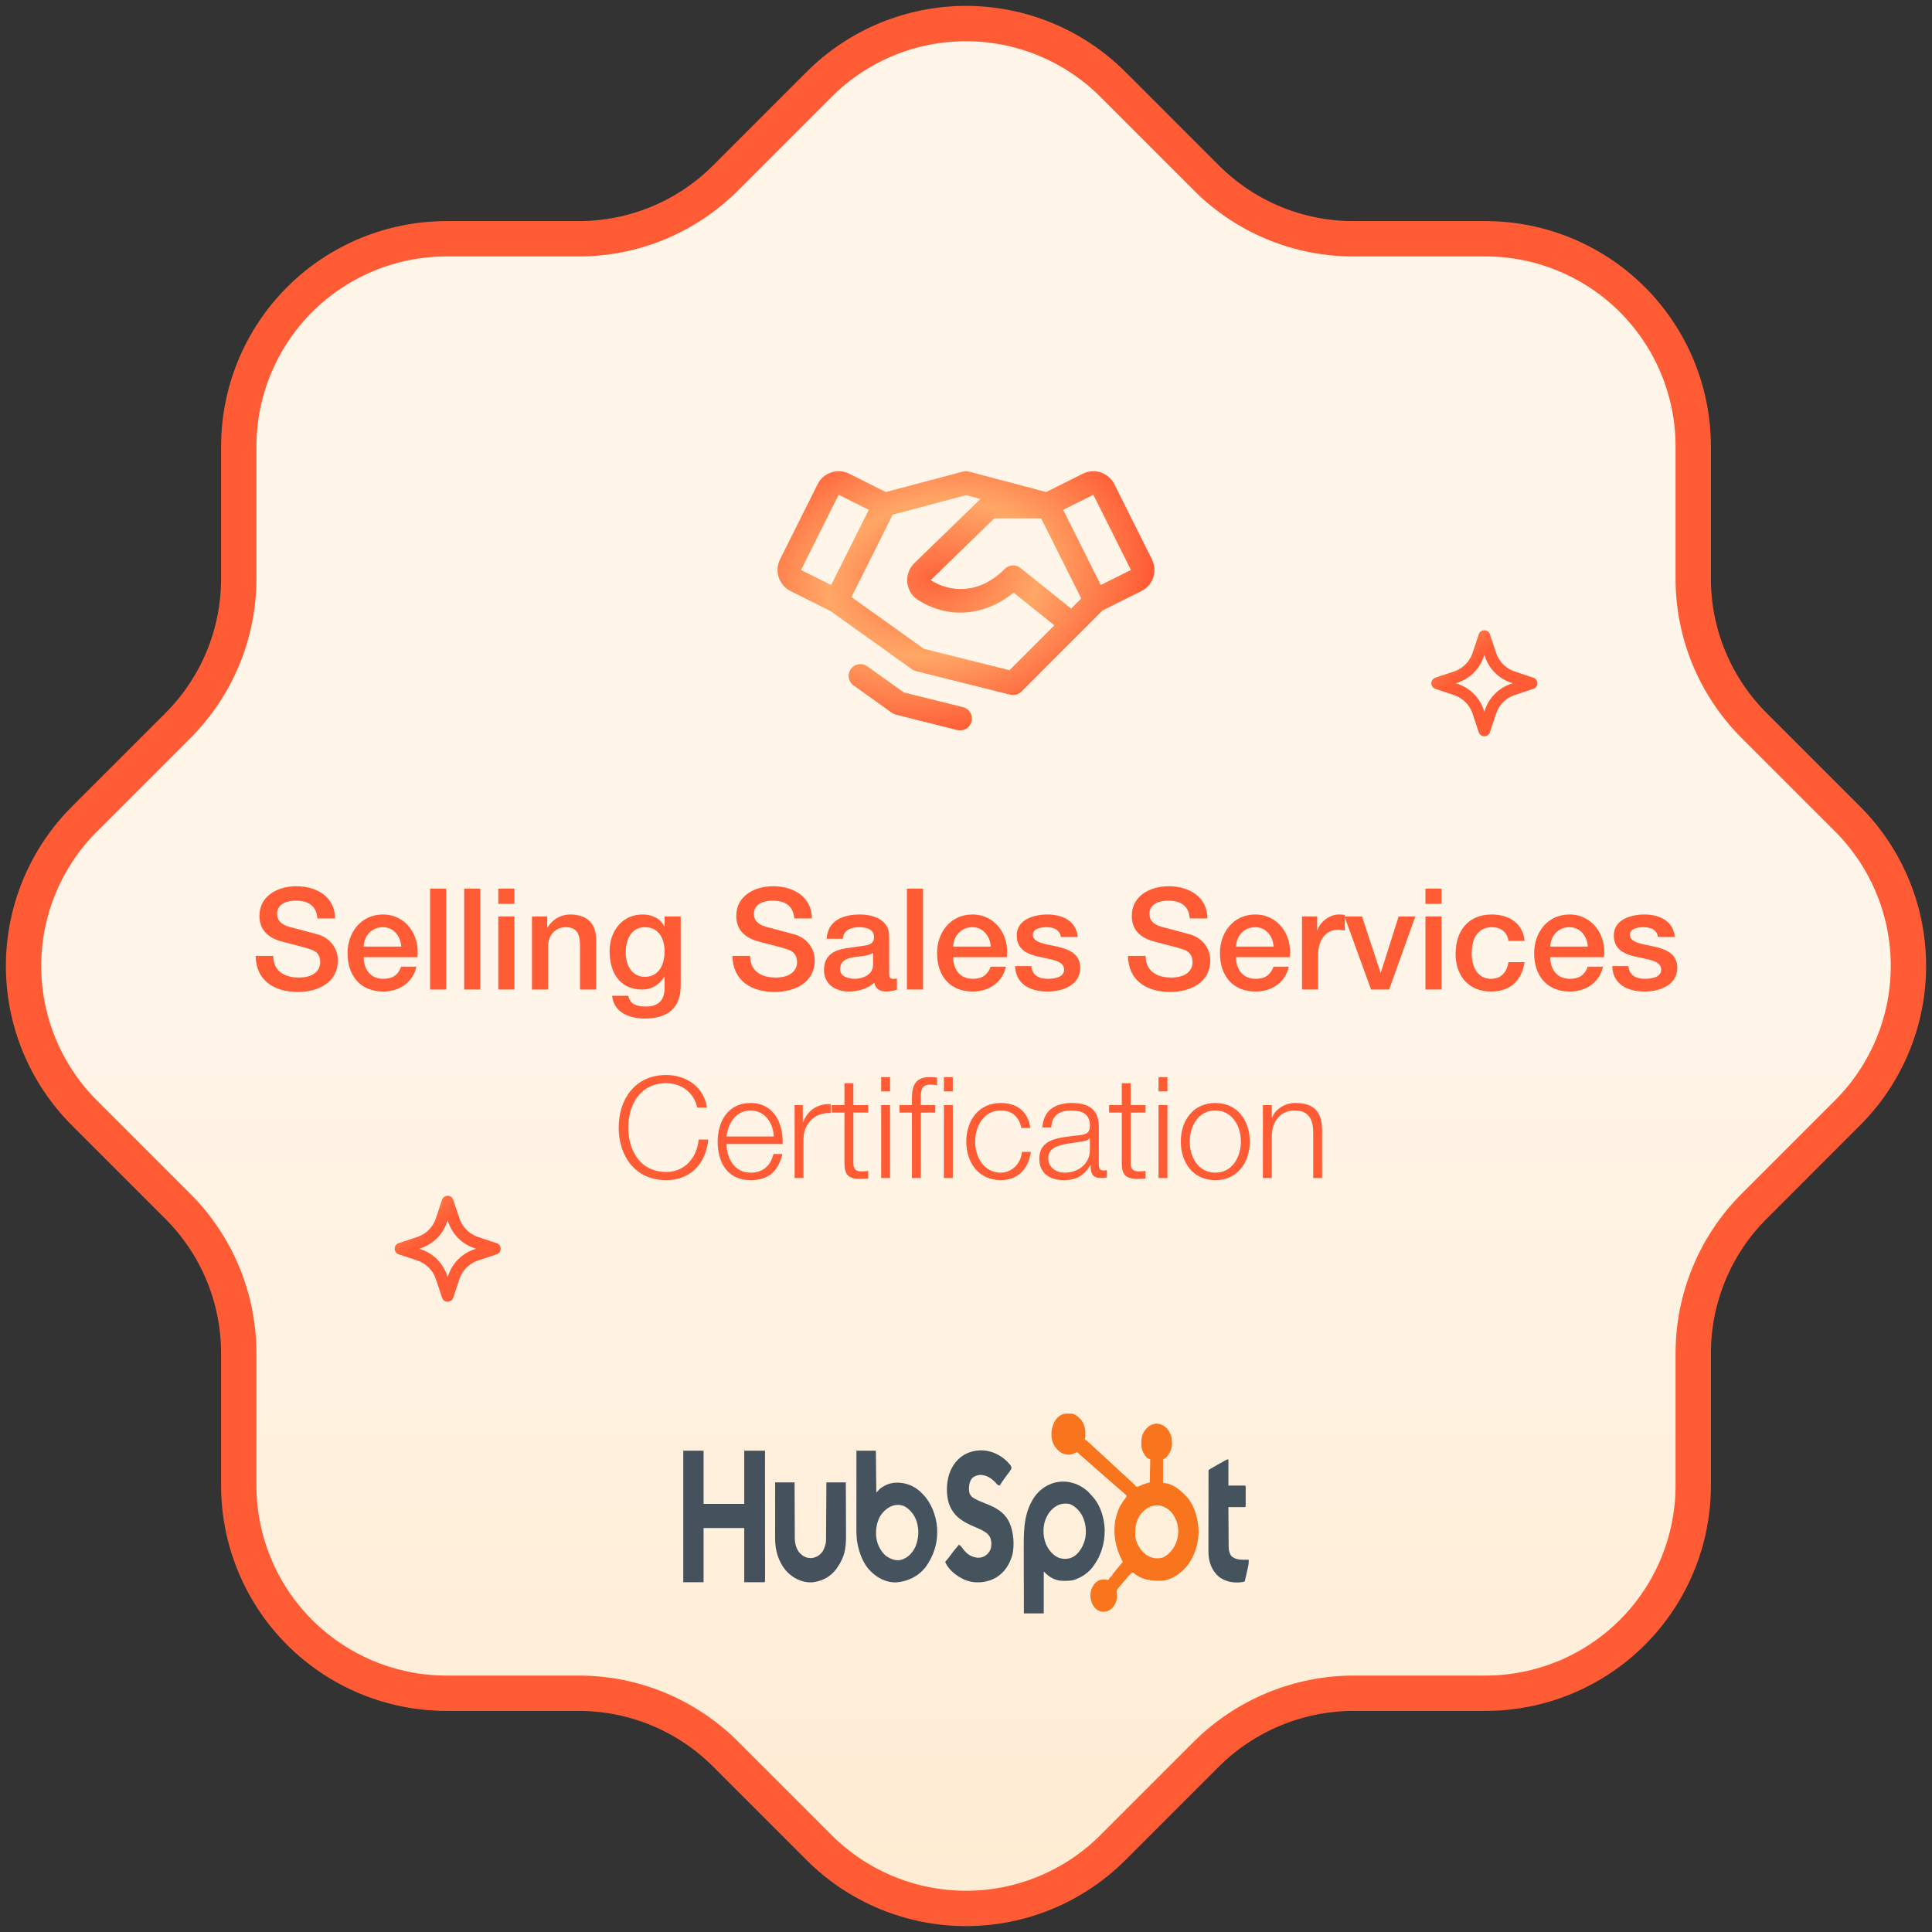
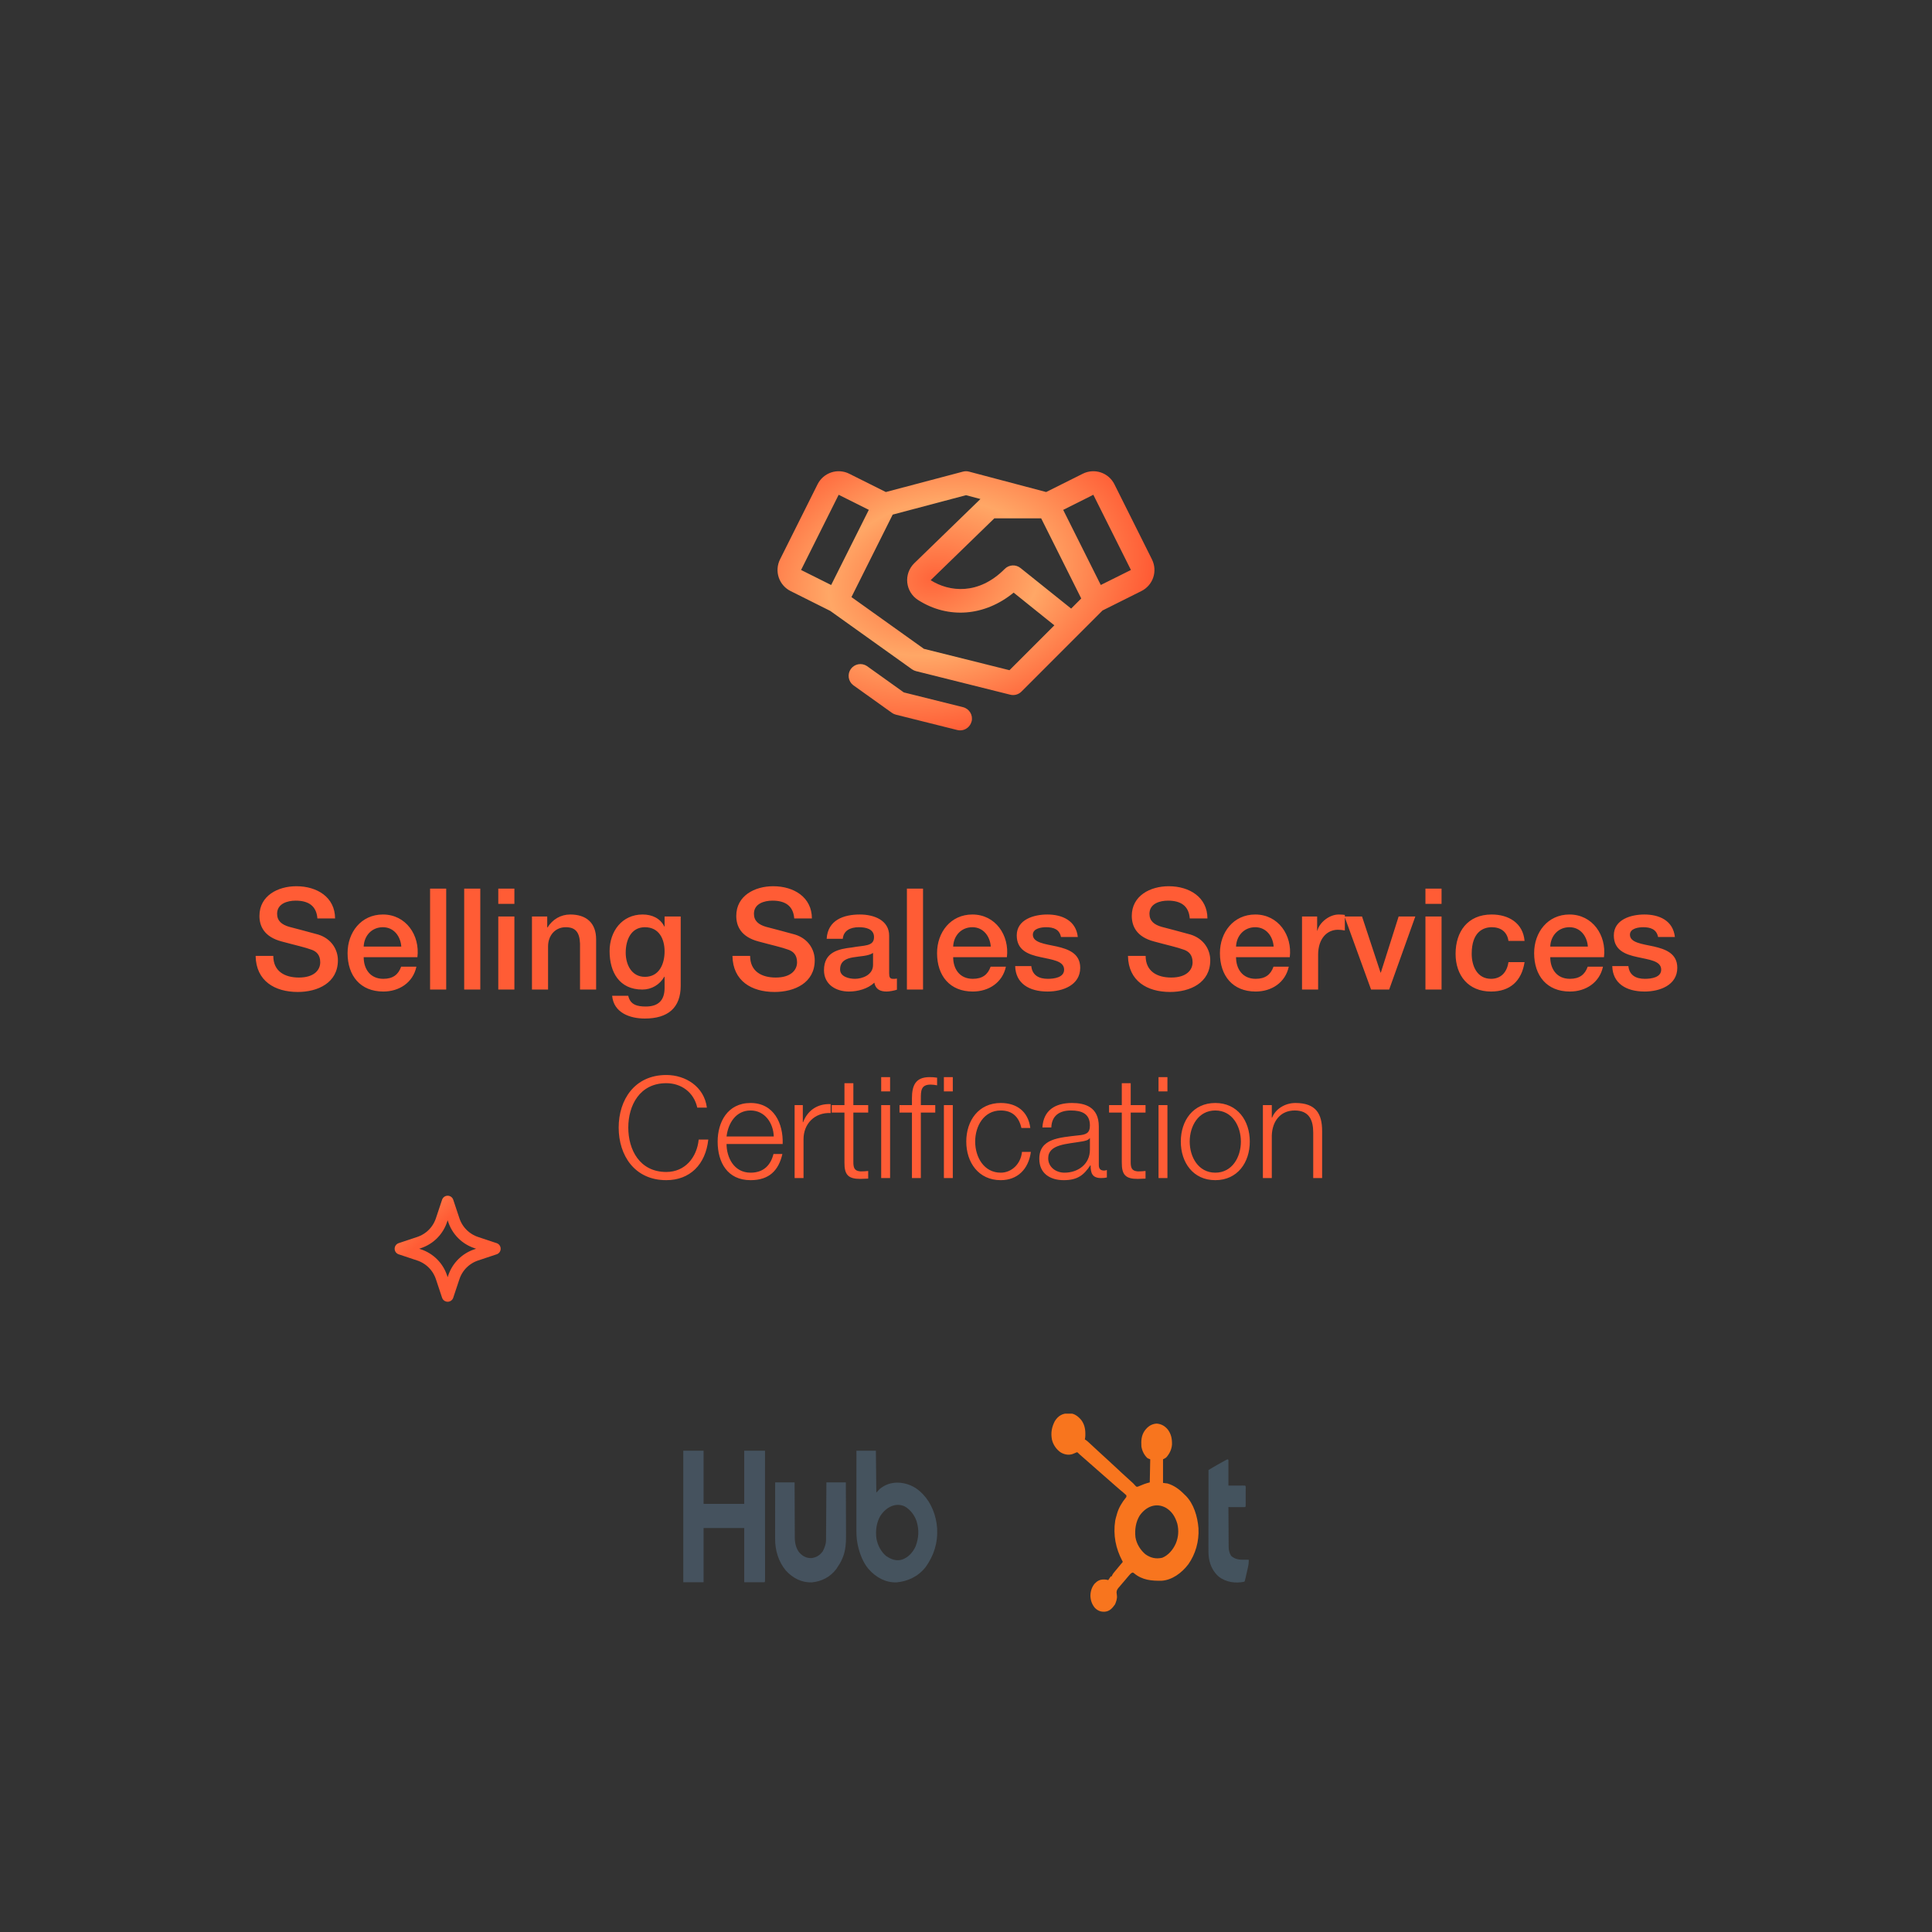
<svg xmlns="http://www.w3.org/2000/svg" width="164" height="164" viewBox="0 0 164 164" fill="none">
  <rect x="0" y="0" width="164" height="164" fill="#333333" stroke="none" />
-   <path d="M148.896 102.4L156.834 94.462C158.472 92.824 159.771 90.88 160.657 88.74C161.544 86.601 162 84.307 162 81.991C162 79.675 161.544 77.382 160.657 75.242C159.771 73.102 158.472 71.158 156.834 69.52L148.896 61.583C147.257 59.946 145.957 58.002 145.071 55.862C144.185 53.722 143.73 51.428 143.732 49.112V37.903C143.732 33.226 141.874 28.741 138.567 25.433C135.259 22.126 130.774 20.268 126.097 20.268H114.879C112.563 20.27 110.269 19.815 108.129 18.929C105.989 18.043 104.045 16.743 102.408 15.104L94.471 7.166C92.833 5.528 90.889 4.229 88.749 3.343C86.609 2.456 84.316 2 82 2C79.684 2 77.391 2.456 75.251 3.343C73.111 4.229 71.167 5.528 69.529 7.166L61.592 15.104C59.955 16.743 58.011 18.043 55.871 18.929C53.731 19.815 51.437 20.27 49.121 20.268H37.912C35.596 20.267 33.301 20.722 31.161 21.608C29.02 22.494 27.075 23.792 25.436 25.43C23.798 27.068 22.498 29.012 21.611 31.152C20.724 33.293 20.268 35.587 20.268 37.903V49.121C20.268 53.805 18.41 58.285 15.104 61.592L7.166 69.529C5.528 71.167 4.229 73.111 3.343 75.251C2.456 77.391 2 79.684 2 82C2 84.316 2.456 86.609 3.343 88.749C4.229 90.889 5.528 92.833 7.166 94.471L15.104 102.408C18.41 105.715 20.268 110.195 20.268 114.879V126.097C20.268 130.774 22.126 135.26 25.433 138.567C28.741 141.874 33.226 143.732 37.903 143.732H49.121C53.805 143.732 58.285 145.59 61.592 148.896L69.529 156.834C71.167 158.472 73.111 159.771 75.251 160.657C77.391 161.544 79.684 162 82 162C84.316 162 86.609 161.544 88.749 160.657C90.889 159.771 92.833 158.472 94.471 156.834L102.408 148.896C105.725 145.602 110.205 143.747 114.879 143.732H126.097C130.774 143.732 135.259 141.874 138.567 138.567C141.874 135.26 143.732 130.774 143.732 126.097V114.879C143.732 110.195 145.59 105.706 148.896 102.4Z" fill="url(#paint0_linear_448_185)" stroke="#FF5C35" stroke-width="3" stroke-linecap="round" stroke-linejoin="round" />
  <path d="M21.699 81.144H23.199C23.199 82.452 24.171 82.98 25.371 82.98C26.691 82.98 27.183 82.32 27.183 81.684C27.183 81.024 26.823 80.76 26.475 80.628C25.863 80.4 25.107 80.244 23.919 79.92C22.443 79.536 22.023 78.636 22.023 77.748C22.023 76.02 23.607 75.228 25.155 75.228C26.931 75.228 28.443 76.176 28.443 77.964H26.943C26.859 76.86 26.139 76.452 25.095 76.452C24.399 76.452 23.523 76.704 23.523 77.568C23.523 78.18 23.931 78.492 24.543 78.672C24.675 78.708 26.571 79.2 27.015 79.332C28.131 79.68 28.683 80.604 28.683 81.516C28.683 83.436 26.967 84.204 25.275 84.204C23.319 84.204 21.735 83.268 21.699 81.144ZM30.872 80.352H34.064C34.004 79.488 33.44 78.708 32.504 78.708C31.556 78.708 30.908 79.428 30.872 80.352ZM35.432 81.252H30.872C30.872 82.224 31.4 83.088 32.54 83.088C33.344 83.088 33.812 82.74 34.052 82.056H35.348C35.06 83.412 33.884 84.168 32.54 84.168C30.584 84.168 29.504 82.824 29.504 80.904C29.504 79.14 30.656 77.628 32.504 77.628C34.46 77.628 35.66 79.392 35.432 81.252ZM36.508 84V75.432H37.876V84H36.508ZM39.403 84V75.432H40.77V84H39.403ZM42.297 76.728V75.432H43.665V76.728H42.297ZM42.297 84V77.796H43.665V84H42.297ZM45.156 84V77.796H46.452V78.708L46.475 78.732C46.895 78.048 47.592 77.628 48.407 77.628C49.764 77.628 50.603 78.336 50.603 79.74V84H49.236V80.1C49.2 79.128 48.84 78.708 48.023 78.708C47.111 78.708 46.523 79.428 46.523 80.34V84H45.156ZM57.782 77.796V83.676C57.782 85.548 56.702 86.46 54.734 86.46C53.486 86.46 52.094 85.98 51.962 84.528H53.33C53.498 85.308 54.122 85.44 54.818 85.44C55.922 85.44 56.414 84.876 56.414 83.856V82.908H56.39C56.006 83.592 55.298 84 54.53 84C52.562 84 51.746 82.512 51.746 80.736C51.746 79.068 52.79 77.628 54.554 77.628C55.334 77.628 56.042 77.94 56.39 78.648H56.414V77.796H57.782ZM54.746 82.92C55.958 82.92 56.414 81.828 56.414 80.76C56.414 79.692 55.934 78.708 54.746 78.708C53.534 78.708 53.114 79.836 53.114 80.868C53.114 81.876 53.606 82.92 54.746 82.92ZM62.175 81.144H63.675C63.675 82.452 64.647 82.98 65.847 82.98C67.167 82.98 67.659 82.32 67.659 81.684C67.659 81.024 67.299 80.76 66.951 80.628C66.339 80.4 65.583 80.244 64.395 79.92C62.919 79.536 62.499 78.636 62.499 77.748C62.499 76.02 64.083 75.228 65.631 75.228C67.407 75.228 68.919 76.176 68.919 77.964H67.419C67.335 76.86 66.615 76.452 65.571 76.452C64.875 76.452 63.999 76.704 63.999 77.568C63.999 78.18 64.407 78.492 65.019 78.672C65.151 78.708 67.047 79.2 67.491 79.332C68.607 79.68 69.159 80.604 69.159 81.516C69.159 83.436 67.443 84.204 65.751 84.204C63.795 84.204 62.211 83.268 62.175 81.144ZM75.477 79.428V82.62C75.477 82.956 75.549 83.088 75.8 83.088H75.945C76.004 83.088 76.064 83.076 76.136 83.064V84.012C75.933 84.084 75.501 84.168 75.272 84.168C74.709 84.168 74.325 83.976 74.216 83.412C73.677 83.94 72.8 84.168 72.069 84.168C70.953 84.168 69.945 83.568 69.945 82.356C69.945 80.808 71.18 80.556 72.332 80.424C73.329 80.232 74.192 80.364 74.192 79.548C74.192 78.828 73.448 78.708 72.909 78.708C72.141 78.708 71.6 79.02 71.54 79.692H70.172C70.269 78.096 71.612 77.628 72.993 77.628C74.204 77.628 75.477 78.12 75.477 79.428ZM74.109 81.912V80.892C73.689 81.168 73.04 81.156 72.428 81.264C71.841 81.36 71.312 81.576 71.312 82.296C71.312 82.92 72.093 83.088 72.573 83.088C73.172 83.088 74.109 82.776 74.109 81.912ZM76.984 84V75.432H78.353V84H76.984ZM80.911 80.352H84.103C84.043 79.488 83.479 78.708 82.543 78.708C81.595 78.708 80.947 79.428 80.911 80.352ZM85.471 81.252H80.911C80.911 82.224 81.439 83.088 82.579 83.088C83.383 83.088 83.851 82.74 84.091 82.056H85.387C85.099 83.412 83.923 84.168 82.579 84.168C80.623 84.168 79.543 82.824 79.543 80.904C79.543 79.14 80.695 77.628 82.543 77.628C84.499 77.628 85.699 79.392 85.471 81.252ZM86.175 82.008H87.543C87.627 82.812 88.215 83.088 88.947 83.088C89.475 83.088 90.363 82.98 90.327 82.272C90.291 81.552 89.295 81.468 88.299 81.24C87.291 81.024 86.307 80.664 86.307 79.404C86.307 78.048 87.771 77.628 88.899 77.628C90.171 77.628 91.335 78.144 91.491 79.536H90.063C89.931 78.876 89.415 78.708 88.803 78.708C88.407 78.708 87.675 78.804 87.675 79.344C87.675 80.016 88.683 80.124 89.691 80.34C90.687 80.568 91.695 80.928 91.695 82.152C91.695 83.628 90.207 84.168 88.923 84.168C87.351 84.168 86.211 83.472 86.175 82.008ZM95.749 81.144H97.249C97.249 82.452 98.222 82.98 99.421 82.98C100.742 82.98 101.234 82.32 101.234 81.684C101.234 81.024 100.874 80.76 100.526 80.628C99.913 80.4 99.157 80.244 97.969 79.92C96.493 79.536 96.073 78.636 96.073 77.748C96.073 76.02 97.657 75.228 99.206 75.228C100.982 75.228 102.494 76.176 102.494 77.964H100.994C100.91 76.86 100.19 76.452 99.145 76.452C98.45 76.452 97.573 76.704 97.573 77.568C97.573 78.18 97.981 78.492 98.594 78.672C98.725 78.708 100.622 79.2 101.066 79.332C102.182 79.68 102.734 80.604 102.734 81.516C102.734 83.436 101.018 84.204 99.326 84.204C97.37 84.204 95.785 83.268 95.749 81.144ZM104.923 80.352H108.115C108.055 79.488 107.491 78.708 106.555 78.708C105.607 78.708 104.959 79.428 104.923 80.352ZM109.483 81.252H104.923C104.923 82.224 105.451 83.088 106.591 83.088C107.395 83.088 107.863 82.74 108.103 82.056H109.399C109.111 83.412 107.935 84.168 106.591 84.168C104.635 84.168 103.555 82.824 103.555 80.904C103.555 79.14 104.707 77.628 106.555 77.628C108.511 77.628 109.711 79.392 109.483 81.252ZM110.523 84V77.796H111.807V78.996H111.831C111.987 78.336 112.815 77.628 113.643 77.628C113.967 77.628 114.027 77.652 114.159 77.664V78.984C113.967 78.948 113.763 78.924 113.571 78.924C112.647 78.924 111.891 79.668 111.891 81.048V84H110.523ZM116.385 84L114.129 77.796H115.617L117.189 82.56H117.213L118.725 77.796H120.141L117.921 84H116.385ZM121 76.728V75.432H122.368V76.728H121ZM121 84V77.796H122.368V84H121ZM129.415 79.872H128.047C127.939 79.104 127.399 78.708 126.631 78.708C125.923 78.708 124.927 79.092 124.927 80.964C124.927 81.996 125.383 83.088 126.571 83.088C127.375 83.088 127.915 82.572 128.047 81.672H129.415C129.163 83.292 128.167 84.168 126.571 84.168C124.627 84.168 123.559 82.788 123.559 80.964C123.559 79.092 124.579 77.628 126.619 77.628C128.059 77.628 129.283 78.348 129.415 79.872ZM131.595 80.352H134.787C134.727 79.488 134.163 78.708 133.227 78.708C132.279 78.708 131.631 79.428 131.595 80.352ZM136.155 81.252H131.595C131.595 82.224 132.123 83.088 133.263 83.088C134.067 83.088 134.535 82.74 134.775 82.056H136.071C135.783 83.412 134.607 84.168 133.263 84.168C131.307 84.168 130.227 82.824 130.227 80.904C130.227 79.14 131.379 77.628 133.227 77.628C135.183 77.628 136.383 79.392 136.155 81.252ZM136.859 82.008H138.227C138.311 82.812 138.899 83.088 139.631 83.088C140.159 83.088 141.047 82.98 141.011 82.272C140.975 81.552 139.979 81.468 138.983 81.24C137.975 81.024 136.991 80.664 136.991 79.404C136.991 78.048 138.455 77.628 139.583 77.628C140.855 77.628 142.019 78.144 142.175 79.536H140.747C140.615 78.876 140.099 78.708 139.487 78.708C139.091 78.708 138.359 78.804 138.359 79.344C138.359 80.016 139.367 80.124 140.375 80.34C141.371 80.568 142.379 80.928 142.379 82.152C142.379 83.628 140.891 84.168 139.607 84.168C138.035 84.168 136.895 83.472 136.859 82.008Z" fill="#FF5C35" />
  <path d="M60.005 94.024H59.188C58.901 92.704 57.809 91.948 56.56 91.948C54.292 91.948 53.333 93.844 53.333 95.716C53.333 97.588 54.292 99.484 56.56 99.484C58.145 99.484 59.153 98.26 59.309 96.736H60.124C59.897 98.848 58.565 100.18 56.56 100.18C53.861 100.18 52.517 98.068 52.517 95.716C52.517 93.364 53.861 91.252 56.56 91.252C58.193 91.252 59.776 92.236 60.005 94.024ZM61.674 96.472H65.682C65.646 95.332 64.926 94.264 63.714 94.264C62.466 94.264 61.806 95.344 61.674 96.472ZM66.438 97.108H61.674C61.674 98.212 62.274 99.544 63.714 99.544C64.818 99.544 65.418 98.908 65.658 97.96H66.414C66.09 99.364 65.286 100.18 63.714 100.18C61.746 100.18 60.918 98.668 60.918 96.904C60.918 95.272 61.746 93.628 63.714 93.628C65.694 93.628 66.498 95.368 66.438 97.108ZM67.452 100V93.808H68.148V95.26H68.172C68.556 94.252 69.396 93.676 70.512 93.724V94.48C69.144 94.42 68.208 95.404 68.208 96.7V100H67.452ZM72.438 91.948V93.808H73.698V94.444H72.438V98.62C72.438 99.112 72.51 99.4 73.05 99.436C73.266 99.436 73.482 99.424 73.698 99.4V100.048C73.47 100.048 73.254 100.072 73.026 100.072C72.018 100.072 71.67 99.736 71.682 98.68V94.444H70.602V93.808H71.682V91.948H72.438ZM74.8 92.644V91.432H75.556V92.644H74.8ZM74.8 100V93.808H75.556V100H74.8ZM80.123 92.644V91.432H80.879V92.644H80.123ZM77.411 100V94.444H76.355V93.808H77.411V93.244C77.411 92.176 77.687 91.432 78.911 91.432C79.139 91.432 79.307 91.444 79.547 91.48V92.128C79.343 92.092 79.175 92.068 78.995 92.068C78.167 92.068 78.167 92.608 78.167 93.268V93.808H79.391V94.444H78.167V100H77.411ZM80.123 100V93.808H80.879V100H80.123ZM87.459 95.752H86.703C86.499 94.828 85.947 94.264 84.951 94.264C83.511 94.264 82.779 95.596 82.779 96.904C82.779 98.212 83.511 99.544 84.951 99.544C85.875 99.544 86.655 98.8 86.751 97.78H87.507C87.303 99.28 86.343 100.18 84.951 100.18C83.067 100.18 82.023 98.68 82.023 96.904C82.023 95.128 83.067 93.628 84.951 93.628C86.283 93.628 87.279 94.324 87.459 95.752ZM89.242 95.704H88.486C88.57 94.252 89.566 93.628 90.994 93.628C92.086 93.628 93.274 93.952 93.274 95.62V98.908C93.274 99.208 93.418 99.364 93.718 99.364C93.802 99.364 93.874 99.352 93.958 99.316V99.952C93.778 99.988 93.67 100 93.466 100C92.698 100 92.578 99.556 92.578 98.92H92.554C92.014 99.724 91.498 100.18 90.298 100.18C89.146 100.18 88.222 99.616 88.222 98.368C88.222 96.64 89.914 96.568 91.546 96.376C92.17 96.316 92.518 96.208 92.518 95.536C92.518 94.516 91.798 94.264 90.898 94.264C89.95 94.264 89.278 94.696 89.242 95.704ZM92.518 97.6V96.616H92.494C92.398 96.796 92.062 96.856 91.858 96.892C90.574 97.12 88.978 97.12 88.978 98.32C88.978 99.076 89.638 99.544 90.358 99.544C91.522 99.544 92.518 98.812 92.518 97.6ZM95.981 91.948V93.808H97.24V94.444H95.981V98.62C95.981 99.112 96.052 99.4 96.593 99.436C96.808 99.436 97.025 99.424 97.24 99.4V100.048C97.013 100.048 96.796 100.072 96.569 100.072C95.561 100.072 95.213 99.736 95.225 98.68V94.444H94.144V93.808H95.225V91.948H95.981ZM98.343 92.644V91.432H99.099V92.644H98.343ZM98.343 100V93.808H99.099V100H98.343ZM103.162 94.264C101.722 94.264 100.99 95.596 100.99 96.904C100.99 98.212 101.722 99.544 103.162 99.544C104.602 99.544 105.334 98.212 105.334 96.904C105.334 95.596 104.602 94.264 103.162 94.264ZM103.162 93.628C105.046 93.628 106.09 95.128 106.09 96.904C106.09 98.68 105.046 100.18 103.162 100.18C101.278 100.18 100.234 98.68 100.234 96.904C100.234 95.128 101.278 93.628 103.162 93.628ZM107.202 100V93.808H107.958V94.876H107.982C108.27 94.132 109.086 93.628 109.962 93.628C111.702 93.628 112.23 94.54 112.23 96.016V100H111.474V96.136C111.474 95.08 111.126 94.264 109.902 94.264C108.69 94.264 107.994 95.176 107.958 96.388V100H107.202Z" fill="#FF5C35" />
  <g clip-path="url(#clip0_448_185)">
    <path d="M90.688 119.972C90.738 119.971 90.738 119.971 90.788 119.97C91.185 119.981 91.494 120.201 91.776 120.53C92.028 120.862 92.13 121.241 92.13 121.686C92.13 121.77 92.13 121.77 92.13 121.854C92.126 121.976 92.117 122.073 92.088 122.188C92.119 122.205 92.119 122.205 92.151 122.223C92.25 122.287 92.334 122.362 92.423 122.444C92.442 122.462 92.461 122.479 92.48 122.497C92.549 122.561 92.618 122.625 92.688 122.689C92.779 122.774 92.871 122.859 92.962 122.944C93.03 123.006 93.097 123.069 93.164 123.131C93.398 123.348 93.633 123.563 93.869 123.777C94.108 123.994 94.345 124.213 94.581 124.434C94.75 124.593 94.92 124.751 95.09 124.908C95.123 124.939 95.156 124.97 95.191 125.002C95.46 125.251 95.731 125.499 96.004 125.744C96.033 125.771 96.062 125.797 96.092 125.824C96.119 125.849 96.146 125.874 96.175 125.899C96.244 125.965 96.306 126.034 96.37 126.107C96.468 126.212 96.468 126.212 96.584 126.197C96.762 126.129 96.938 126.057 97.114 125.982C97.273 125.921 97.437 125.878 97.6 125.834C97.612 125.187 97.625 124.54 97.638 123.874C97.526 123.829 97.526 123.829 97.412 123.783C97.147 123.545 96.947 123.178 96.888 122.78C96.86 122.267 96.888 121.86 97.161 121.455C97.442 121.073 97.751 120.873 98.181 120.843C98.56 120.871 98.865 121.027 99.134 121.351C99.415 121.737 99.494 122.106 99.487 122.62C99.454 123.059 99.265 123.414 99.004 123.709C98.912 123.783 98.912 123.783 98.725 123.874C98.725 124.536 98.725 125.198 98.725 125.879C98.849 125.894 98.972 125.909 99.1 125.925C99.662 126.09 100.125 126.429 100.562 126.882C100.594 126.911 100.625 126.94 100.657 126.97C101.321 127.642 101.655 128.709 101.734 129.729C101.793 130.854 101.479 131.92 100.879 132.777C100.303 133.54 99.483 134.123 98.615 134.182C97.774 134.196 96.963 134.141 96.251 133.536C96.178 133.482 96.178 133.482 96.103 133.502C96.012 133.542 95.964 133.59 95.894 133.672C95.869 133.7 95.844 133.728 95.818 133.758C95.792 133.789 95.766 133.82 95.738 133.852C95.711 133.884 95.684 133.916 95.655 133.949C95.598 134.018 95.54 134.086 95.483 134.155C95.395 134.259 95.306 134.361 95.217 134.464C95.161 134.53 95.105 134.597 95.049 134.664C95.022 134.694 94.996 134.724 94.968 134.755C94.859 134.89 94.791 134.976 94.78 135.17C94.789 135.304 94.789 135.304 94.809 135.431C94.847 135.695 94.749 135.956 94.651 136.188C94.409 136.537 94.187 136.767 93.805 136.809C93.47 136.834 93.206 136.749 92.943 136.49C92.701 136.198 92.575 135.874 92.561 135.462C92.568 135.051 92.681 134.736 92.912 134.437C93.141 134.193 93.377 134.076 93.679 134.077C93.714 134.077 93.748 134.077 93.784 134.077C93.885 134.083 93.977 134.101 94.075 134.129C94.09 134.106 94.106 134.083 94.122 134.059C94.142 134.029 94.162 134 94.183 133.969C94.203 133.94 94.223 133.91 94.243 133.879C94.262 133.856 94.281 133.833 94.3 133.81C94.325 133.81 94.35 133.81 94.375 133.81C94.383 133.785 94.392 133.76 94.4 133.734C94.465 133.595 94.553 133.491 94.646 133.38C94.665 133.357 94.684 133.334 94.704 133.311C94.764 133.237 94.825 133.165 94.886 133.092C94.927 133.042 94.968 132.993 95.01 132.943C95.11 132.821 95.211 132.7 95.312 132.579C95.295 132.546 95.277 132.513 95.259 132.479C94.713 131.445 94.477 130.307 94.666 129.077C94.7 128.918 94.739 128.767 94.787 128.614C94.798 128.575 94.808 128.535 94.819 128.495C94.964 127.985 95.243 127.536 95.55 127.155C95.624 127.066 95.624 127.066 95.612 126.928C95.522 126.84 95.432 126.761 95.336 126.683C95.277 126.633 95.218 126.584 95.159 126.535C95.129 126.509 95.098 126.484 95.067 126.458C94.923 126.337 94.781 126.212 94.64 126.087C94.583 126.038 94.527 125.988 94.47 125.938C94.442 125.913 94.414 125.889 94.385 125.863C94.244 125.739 94.103 125.616 93.963 125.492C93.906 125.443 93.85 125.393 93.794 125.344C93.766 125.319 93.738 125.295 93.709 125.27C93.245 124.862 93.245 124.862 92.781 124.455C92.753 124.431 92.725 124.406 92.697 124.381C92.641 124.332 92.585 124.283 92.529 124.234C92.382 124.105 92.235 123.976 92.088 123.847C92.057 123.82 92.026 123.793 91.995 123.765C91.936 123.714 91.877 123.662 91.819 123.611C91.792 123.588 91.766 123.564 91.739 123.54C91.715 123.52 91.692 123.5 91.668 123.479C91.618 123.435 91.57 123.389 91.522 123.341C91.452 123.269 91.452 123.269 91.359 123.296C91.327 123.31 91.295 123.324 91.263 123.339C91.231 123.352 91.199 123.365 91.166 123.379C91.136 123.392 91.106 123.405 91.075 123.418C90.724 123.548 90.339 123.476 90.017 123.275C89.682 123.034 89.404 122.663 89.295 122.204C89.186 121.619 89.278 121.147 89.537 120.638C89.832 120.162 90.209 119.977 90.688 119.972ZM96.737 128.66C96.412 129.201 96.314 129.828 96.384 130.491C96.482 131.083 96.818 131.583 97.218 131.927C97.668 132.256 98.142 132.351 98.659 132.232C99.153 132.035 99.576 131.562 99.815 131.007C100.033 130.476 100.075 129.921 99.939 129.346C99.756 128.724 99.45 128.27 98.956 127.984C98.154 127.547 97.295 127.856 96.737 128.66Z" fill="#F8751E" />
    <path d="M58 123.145C58.569 123.145 59.139 123.145 59.725 123.145C59.725 124.634 59.725 126.123 59.725 127.657C60.864 127.657 62.002 127.657 63.175 127.657C63.175 126.168 63.175 124.679 63.175 123.145C63.757 123.145 64.338 123.145 64.938 123.145C64.938 124.561 64.939 125.977 64.939 127.393C64.939 127.56 64.939 127.727 64.94 127.894C64.94 127.943 64.94 127.943 64.94 127.994C64.94 128.533 64.94 129.072 64.94 129.611C64.941 130.164 64.941 130.717 64.941 131.269C64.941 131.611 64.941 131.952 64.942 132.293C64.942 132.554 64.942 132.816 64.942 133.077C64.942 133.185 64.942 133.292 64.942 133.4C64.942 133.546 64.942 133.692 64.942 133.838C64.942 133.902 64.942 133.902 64.942 133.968C64.942 134.26 64.942 134.26 64.9 134.311C64.331 134.311 63.761 134.311 63.175 134.311C63.175 132.792 63.175 131.273 63.175 129.708C62.036 129.708 60.898 129.708 59.725 129.708C59.725 131.227 59.725 132.746 59.725 134.311C59.156 134.311 58.587 134.311 58 134.311C58 130.626 58 126.941 58 123.145Z" fill="#45525E" />
-     <path d="M92.35 126.609C92.48 126.739 92.603 126.877 92.725 127.019C92.751 127.047 92.777 127.075 92.803 127.104C93.414 127.79 93.736 128.85 93.775 129.841C93.789 131.088 93.414 132.192 92.699 133.089C92.32 133.545 91.877 133.831 91.375 134.038C91.339 134.053 91.303 134.069 91.266 134.085C90.98 134.186 90.694 134.188 90.398 134.191C90.357 134.192 90.316 134.193 90.274 134.193C89.889 134.191 89.537 134.103 89.193 133.889C89.152 133.865 89.112 133.84 89.07 133.815C88.904 133.694 88.753 133.544 88.6 133.399C88.6 134.573 88.6 135.746 88.6 136.954C88.043 136.954 87.486 136.954 86.913 136.954C86.91 136.044 86.908 135.133 86.907 134.223C86.906 133.8 86.905 133.377 86.904 132.954C86.903 132.585 86.902 132.216 86.902 131.847C86.902 131.652 86.902 131.457 86.901 131.262C86.894 129.598 86.976 128.13 87.972 126.851C89.163 125.469 91.044 125.425 92.35 126.609ZM89.763 127.794C89.73 127.811 89.697 127.828 89.663 127.846C89.172 128.137 88.868 128.6 88.675 129.206C88.509 129.833 88.56 130.528 88.804 131.112C89.055 131.643 89.407 132.036 89.887 132.24C90.352 132.387 90.798 132.358 91.225 132.078C91.683 131.731 91.976 131.198 92.125 130.574C92.238 129.908 92.157 129.239 91.863 128.66C91.597 128.192 91.266 127.86 90.819 127.674C90.472 127.601 90.087 127.622 89.763 127.794Z" fill="#44535E" />
    <path d="M72.7 123.145C73.244 123.145 73.789 123.145 74.35 123.145C74.362 124.318 74.374 125.491 74.387 126.7C74.486 126.594 74.585 126.489 74.687 126.381C74.782 126.309 74.871 126.246 74.971 126.187C74.997 126.172 75.023 126.156 75.049 126.141C75.756 125.741 76.594 125.791 77.318 126.096C77.665 126.253 77.964 126.457 78.25 126.745C78.282 126.778 78.314 126.81 78.348 126.844C79.044 127.573 79.474 128.62 79.549 129.733C79.618 131 79.26 132.052 78.59 133C77.944 133.838 77.032 134.242 76.106 134.321C75.202 134.353 74.387 133.931 73.729 133.19C73.272 132.65 72.982 131.92 72.819 131.18C72.811 131.145 72.804 131.11 72.796 131.074C72.694 130.584 72.694 130.094 72.695 129.592C72.695 129.521 72.695 129.451 72.695 129.38C72.695 129.19 72.696 128.999 72.696 128.809C72.696 128.61 72.696 128.41 72.696 128.211C72.696 127.834 72.697 127.457 72.697 127.081C72.698 126.651 72.698 126.222 72.698 125.793C72.698 124.91 72.699 124.027 72.7 123.145ZM74.723 128.686C74.397 129.266 74.301 129.938 74.401 130.626C74.514 131.217 74.803 131.729 75.212 132.078C75.645 132.374 76.091 132.535 76.581 132.385C77.085 132.202 77.467 131.82 77.725 131.257C77.993 130.532 78.032 129.864 77.8 129.115C77.61 128.569 77.234 128.116 76.792 127.87C76.023 127.521 75.219 127.929 74.723 128.686Z" fill="#45535E" />
-     <path d="M85.487 124.056C85.788 124.377 85.788 124.377 85.861 124.555C85.863 124.705 85.796 124.771 85.717 124.882C85.67 124.949 85.67 124.949 85.622 125.017C85.507 125.175 85.39 125.332 85.273 125.489C85.126 125.689 84.988 125.898 84.85 126.107C84.712 126.081 84.648 126.014 84.55 125.896C84.175 125.479 83.715 125.196 83.2 125.196C82.938 125.227 82.657 125.305 82.467 125.541C82.266 125.858 82.227 126.218 82.262 126.609C82.31 126.848 82.403 126.982 82.572 127.116C82.898 127.33 83.253 127.468 83.605 127.606C84.434 127.93 85.27 128.313 85.711 129.301C86.042 130.092 86.123 131.105 85.943 131.967C85.705 132.824 85.26 133.462 84.599 133.887C83.789 134.369 82.785 134.455 81.925 134.116C81.326 133.858 80.586 133.355 80.263 132.656C80.251 132.618 80.251 132.618 80.237 132.579C80.261 132.55 80.285 132.522 80.31 132.492C80.529 132.23 80.529 132.23 80.734 131.952C80.941 131.658 81.174 131.392 81.4 131.121C81.549 131.203 81.635 131.321 81.74 131.471C82.087 131.945 82.449 132.16 82.97 132.229C83.301 132.247 83.596 132.138 83.854 131.884C84.067 131.632 84.145 131.416 84.156 131.052C84.146 130.716 84.079 130.488 83.882 130.252C83.532 129.924 83.09 129.765 82.679 129.586C81.808 129.207 81.004 128.794 80.579 127.719C80.3 126.917 80.325 125.954 80.568 125.144C80.832 124.365 81.307 123.778 81.943 123.436C83.132 122.843 84.488 123.085 85.487 124.056Z" fill="#45535D" />
    <path d="M65.8 125.834C66.345 125.834 66.889 125.834 67.45 125.834C67.451 125.986 67.451 126.138 67.451 126.294C67.453 126.798 67.455 127.301 67.457 127.804C67.459 128.11 67.46 128.415 67.46 128.72C67.461 129.014 67.462 129.309 67.464 129.604C67.465 129.716 67.465 129.828 67.465 129.94C67.465 130.098 67.466 130.255 67.467 130.413C67.467 130.459 67.467 130.505 67.467 130.552C67.472 131.023 67.588 131.463 67.863 131.804C68.171 132.136 68.505 132.282 68.917 132.257C69.297 132.199 69.6 132.027 69.85 131.668C70.002 131.366 70.116 131.079 70.119 130.723C70.119 130.679 70.119 130.636 70.12 130.592C70.12 130.545 70.12 130.498 70.12 130.449C70.121 130.399 70.121 130.349 70.121 130.298C70.123 130.133 70.124 129.969 70.124 129.804C70.125 129.69 70.126 129.576 70.127 129.461C70.129 129.192 70.13 128.922 70.132 128.652C70.134 128.314 70.136 127.977 70.139 127.639C70.143 127.038 70.147 126.436 70.15 125.834C70.695 125.834 71.239 125.834 71.8 125.834C71.804 126.51 71.806 127.186 71.808 127.862C71.809 128.176 71.81 128.489 71.811 128.803C71.813 129.107 71.814 129.41 71.814 129.714C71.815 129.829 71.815 129.944 71.816 130.06C71.821 130.828 71.819 131.591 71.507 132.283C71.488 132.328 71.488 132.328 71.468 132.373C71.361 132.615 71.236 132.828 71.088 133.035C71.059 133.081 71.03 133.127 71.001 133.174C70.455 133.899 69.709 134.248 68.917 134.321C68.088 134.354 67.305 133.985 66.695 133.303C66.091 132.559 65.793 131.642 65.796 130.604C65.796 130.553 65.796 130.501 65.796 130.448C65.796 130.278 65.796 130.108 65.796 129.937C65.797 129.819 65.797 129.701 65.797 129.583C65.797 129.304 65.797 129.025 65.797 128.746C65.798 128.429 65.798 128.111 65.798 127.793C65.799 127.14 65.799 126.487 65.8 125.834Z" fill="#45525E" />
    <path d="M104.2 123.874C104.225 123.889 104.249 123.904 104.275 123.92C104.275 124.642 104.275 125.363 104.275 126.107C104.742 126.105 104.742 126.105 105.209 126.103C105.268 126.103 105.326 126.103 105.384 126.103C105.415 126.103 105.446 126.102 105.477 126.102C105.551 126.102 105.626 126.104 105.7 126.107C105.769 126.191 105.742 126.309 105.743 126.421C105.742 126.477 105.742 126.477 105.742 126.535C105.742 126.573 105.742 126.611 105.742 126.651C105.742 126.732 105.742 126.813 105.742 126.894C105.742 127.018 105.742 127.143 105.742 127.267C105.742 127.346 105.742 127.424 105.742 127.503C105.742 127.541 105.742 127.578 105.743 127.617C105.742 127.88 105.742 127.88 105.7 127.93C105.594 127.934 105.49 127.936 105.384 127.935C105.353 127.935 105.321 127.935 105.289 127.935C105.187 127.934 105.086 127.934 104.985 127.933C104.916 127.933 104.848 127.933 104.78 127.933C104.611 127.932 104.443 127.931 104.275 127.93C104.277 128.399 104.28 128.869 104.284 129.338C104.285 129.555 104.287 129.773 104.288 129.991C104.289 130.202 104.29 130.412 104.292 130.622C104.293 130.702 104.293 130.783 104.293 130.863C104.294 130.975 104.295 131.088 104.296 131.2C104.296 131.233 104.296 131.266 104.296 131.3C104.3 131.588 104.357 131.832 104.502 132.066C104.842 132.382 105.229 132.404 105.641 132.4C105.693 132.399 105.693 132.399 105.746 132.399C105.831 132.399 105.915 132.398 106 132.397C106.008 132.637 105.981 132.845 105.927 133.074C105.916 133.124 105.916 133.124 105.905 133.174C105.889 133.243 105.874 133.311 105.858 133.38C105.833 133.485 105.809 133.591 105.786 133.697C105.77 133.764 105.755 133.831 105.74 133.898C105.733 133.929 105.725 133.961 105.718 133.994C105.667 134.215 105.667 134.215 105.625 134.265C104.905 134.42 104.084 134.325 103.461 133.838C103.015 133.457 102.729 132.921 102.621 132.268C102.574 131.936 102.577 131.604 102.579 131.269C102.579 131.198 102.579 131.127 102.579 131.056C102.579 130.864 102.579 130.673 102.58 130.482C102.58 130.281 102.58 130.081 102.58 129.88C102.581 129.501 102.581 129.122 102.582 128.743C102.583 128.312 102.583 127.88 102.584 127.448C102.584 126.561 102.586 125.673 102.587 124.786C102.659 124.742 102.731 124.698 102.803 124.654C102.842 124.63 102.882 124.606 102.924 124.581C103.059 124.499 103.195 124.421 103.333 124.344C103.358 124.33 103.383 124.316 103.409 124.302C103.46 124.273 103.512 124.245 103.564 124.216C103.643 124.172 103.723 124.128 103.802 124.083C103.853 124.055 103.903 124.027 103.954 124C103.978 123.986 104.001 123.973 104.026 123.959C104.083 123.928 104.141 123.901 104.2 123.874Z" fill="#44535E" />
  </g>
  <path d="M38.525 108.423L38 110L37.475 108.423C37.327 107.981 37.079 107.579 36.75 107.25C36.421 106.921 36.019 106.673 35.577 106.525L34 106L35.577 105.475C36.019 105.327 36.421 105.079 36.75 104.75C37.079 104.421 37.327 104.019 37.475 103.577L38 102L38.525 103.577C38.673 104.019 38.921 104.421 39.25 104.75C39.579 105.079 39.981 105.327 40.423 105.475L42 106L40.423 106.525C39.981 106.673 39.579 106.921 39.25 107.25C38.921 107.579 38.673 107.981 38.525 108.423Z" stroke="url(#paint1_radial_448_185)" stroke-linecap="round" stroke-linejoin="round" />
-   <path d="M126.525 60.423L126 62L125.475 60.423C125.327 59.981 125.079 59.579 124.75 59.25C124.421 58.921 124.019 58.673 123.577 58.525L122 58L123.577 57.475C124.019 57.327 124.421 57.079 124.75 56.75C125.079 56.421 125.327 56.019 125.475 55.577L126 54L126.525 55.577C126.673 56.019 126.921 56.421 127.25 56.75C127.579 57.079 127.981 57.327 128.423 57.475L130 58L128.423 58.525C127.981 58.673 127.579 58.921 127.25 59.25C126.921 59.579 126.673 59.981 126.525 60.423Z" stroke="url(#paint2_radial_448_185)" stroke-linecap="round" stroke-linejoin="round" />
  <path d="M97.787 47.489L94.597 41.106C94.48 40.871 94.317 40.662 94.119 40.49C93.92 40.318 93.69 40.187 93.441 40.103C93.192 40.02 92.928 39.987 92.666 40.006C92.404 40.025 92.149 40.095 91.914 40.212L88.805 41.766L82.256 40.034C82.088 39.99 81.912 39.99 81.744 40.034L75.195 41.766L72.086 40.212C71.851 40.095 71.596 40.025 71.334 40.006C71.072 39.987 70.808 40.02 70.559 40.103C70.31 40.187 70.08 40.318 69.881 40.49C69.683 40.662 69.52 40.871 69.402 41.106L66.212 47.487C66.095 47.722 66.025 47.978 66.006 48.24C65.987 48.502 66.02 48.765 66.103 49.014C66.186 49.264 66.318 49.494 66.49 49.693C66.662 49.891 66.871 50.054 67.106 50.171L70.481 51.86L77.417 56.814C77.52 56.886 77.635 56.94 77.756 56.97L85.756 58.97C85.924 59.012 86.099 59.01 86.266 58.964C86.432 58.918 86.584 58.83 86.706 58.708L93.59 51.822L96.892 50.171C97.367 49.934 97.727 49.518 97.895 49.015C98.062 48.512 98.023 47.963 97.786 47.489H97.787ZM90.926 51.66L86.625 48.215C86.432 48.061 86.189 47.983 85.943 47.997C85.696 48.011 85.464 48.116 85.29 48.291C83.064 50.534 80.582 50.25 79 49.25L84.405 44H88.381L91.782 50.801L90.926 51.66ZM71.191 42L73.75 43.278L70.554 49.659L68 48.383L71.191 42ZM85.691 56.891L78.427 55.076L72.277 50.684L75.777 43.684L82 42.035L83.225 42.359L77.6 47.819L77.59 47.83C77.378 48.042 77.217 48.298 77.117 48.581C77.018 48.863 76.983 49.164 77.016 49.462C77.049 49.76 77.148 50.046 77.306 50.301C77.464 50.555 77.677 50.77 77.93 50.931C80.5 52.572 83.601 52.306 86.044 50.306L89.5 53.083L85.691 56.891ZM93.441 49.657L90.251 43.282L92.809 42L96 48.383L93.441 49.657ZM82.472 61.241C82.418 61.457 82.294 61.649 82.118 61.786C81.943 61.924 81.727 61.998 81.504 61.999C81.421 61.999 81.34 61.989 81.26 61.969L76.051 60.666C75.929 60.636 75.814 60.583 75.712 60.51L72.419 58.157C72.216 57.998 72.083 57.767 72.046 57.513C72.01 57.258 72.073 56.999 72.223 56.789C72.373 56.58 72.598 56.436 72.851 56.388C73.104 56.341 73.365 56.392 73.581 56.532L76.72 58.775L81.75 60.03C82.007 60.094 82.228 60.258 82.365 60.486C82.501 60.713 82.542 60.985 82.477 61.242L82.472 61.241Z" fill="url(#paint3_radial_448_185)" />
  <defs>
    <linearGradient id="paint0_linear_448_185" x1="81.999" y1="2.001" x2="81.999" y2="162.001" gradientUnits="userSpaceOnUse">
      <stop offset="0.5" stop-color="#FFF5E9" />
      <stop offset="1" stop-color="#FFECD3" />
    </linearGradient>
    <radialGradient id="paint1_radial_448_185" cx="0" cy="0" r="1" gradientUnits="userSpaceOnUse" gradientTransform="translate(30.593 101.459) rotate(49.068) scale(11.306 100.187)">
      <stop offset="0.065" stop-color="#FFA766" />
      <stop offset="0.566" stop-color="#FF5C35" />
    </radialGradient>
    <radialGradient id="paint2_radial_448_185" cx="0" cy="0" r="1" gradientUnits="userSpaceOnUse" gradientTransform="translate(118.593 53.459) rotate(49.068) scale(11.306 100.187)">
      <stop offset="0.065" stop-color="#FFA766" />
      <stop offset="0.566" stop-color="#FF5C35" />
    </radialGradient>
    <radialGradient id="paint3_radial_448_185" cx="0" cy="0" r="1" gradientUnits="userSpaceOnUse" gradientTransform="translate(79.333 49.087) rotate(78.332) scale(13.184 18.619)">
      <stop stop-color="#FF643A" />
      <stop offset="0.488" stop-color="#FFA766" />
      <stop offset="1" stop-color="#FF5C35" />
    </radialGradient>
    <clipPath id="clip0_448_185">
      <rect width="48" height="17" fill="white" transform="translate(58 120)" />
    </clipPath>
  </defs>
</svg>